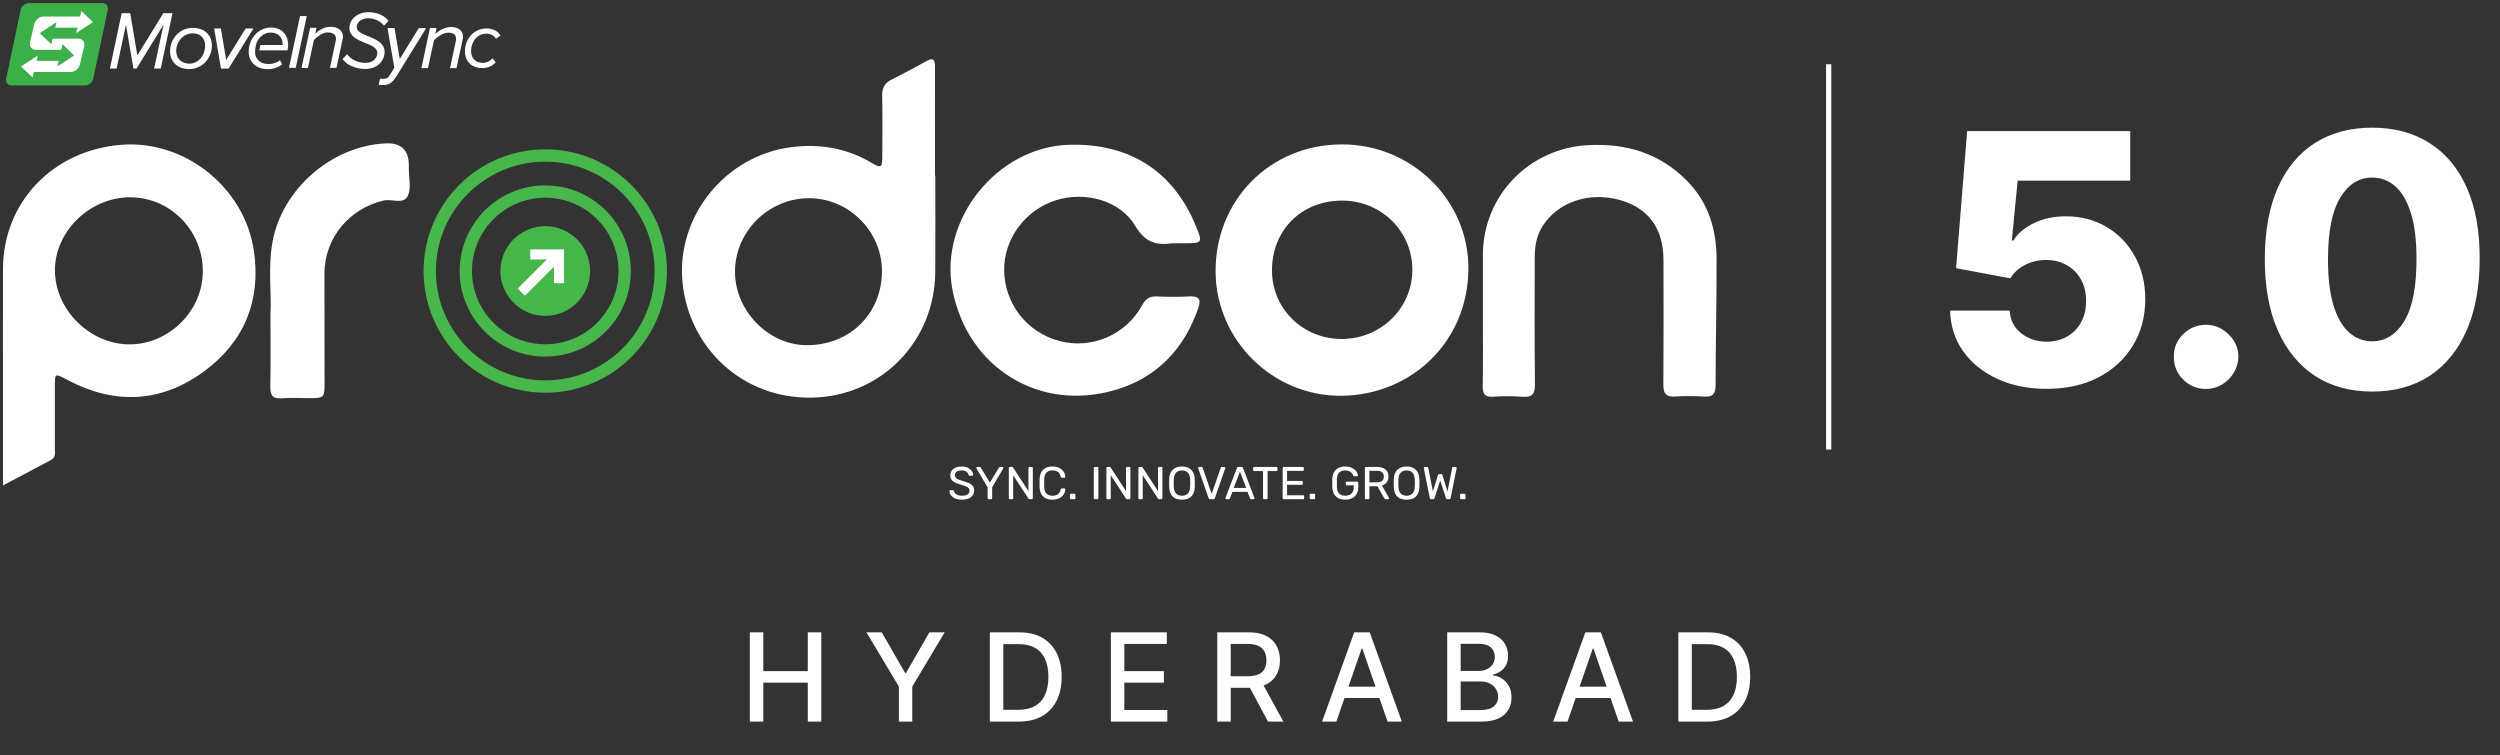
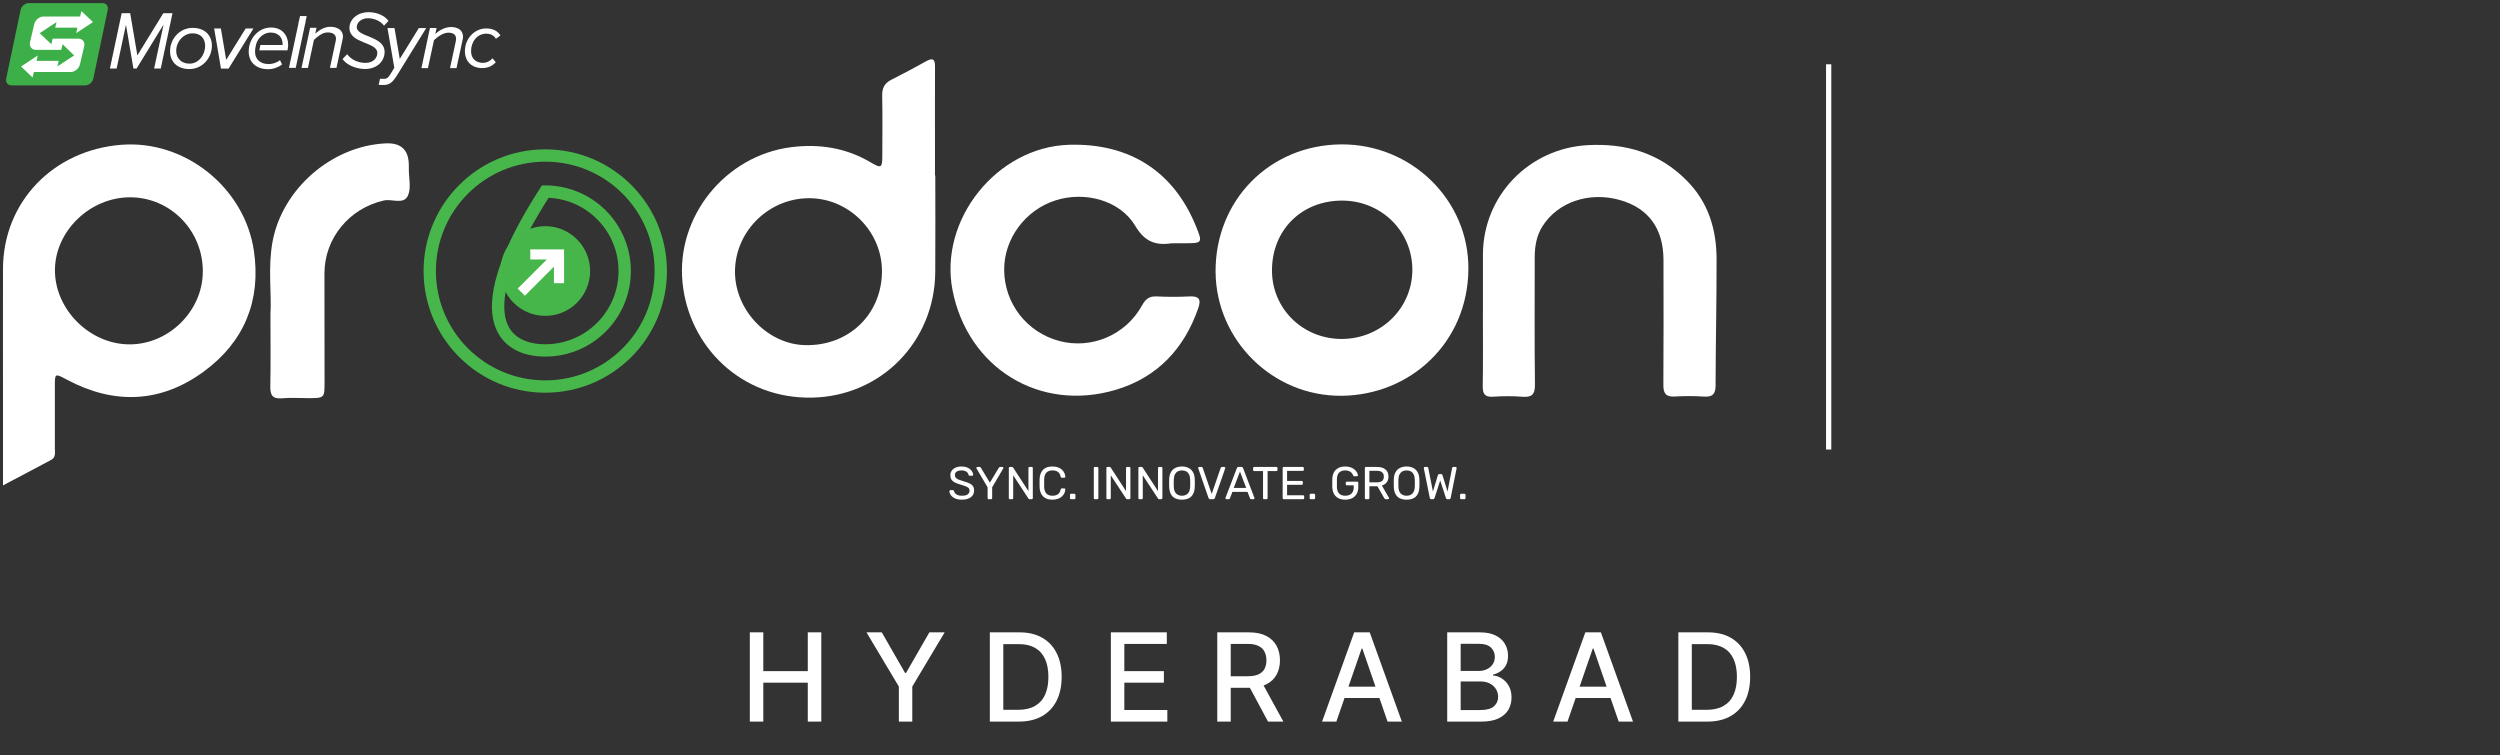
<svg xmlns="http://www.w3.org/2000/svg" width="652" height="197" viewBox="0 0 652 197" fill="none">
  <rect x="0" y="0" width="652" height="197" fill="#333333" stroke="none" />
  <g clip-path="url(#clip0_4411_70768)">
    <path d="M243.922 45.768C243.922 54.188 243.982 62.598 243.912 71.019C243.742 89.061 229.825 103.379 211.712 103.699C193.309 104.02 179.642 90.383 178 73.662C176.308 56.461 189.154 40.551 206.386 38.378C213.604 37.467 220.593 38.529 227.001 42.303C229.905 44.005 230.095 43.845 230.105 40.451C230.115 35.275 230.185 30.108 230.075 24.932C230.035 22.959 230.696 21.688 232.458 20.797C235.542 19.245 238.595 17.613 241.619 15.931C243.562 14.849 243.862 15.79 243.852 17.473C243.822 24.271 243.842 31.059 243.842 37.858C243.842 40.491 243.842 43.134 243.842 45.768C243.872 45.768 243.902 45.768 243.932 45.768H243.922ZM230.015 71.109C230.235 60.726 221.735 51.885 211.362 51.695C200.799 51.505 191.918 59.995 191.687 70.488C191.467 80.651 200.038 89.792 210.01 90.012C221.224 90.263 229.785 82.183 230.015 71.109Z" fill="white" />
    <path d="M0.781 126.607C0.781 118.797 0.781 111.638 0.781 104.469C0.781 93.005 0.751 81.541 0.781 70.077C0.831 52.705 13.847 39.128 31.699 37.757C48.18 36.495 63.769 48.86 66.212 65.391C68.134 78.377 63.699 89.15 53.186 96.87C41.992 105.09 29.857 105.611 17.532 99.062C14.288 97.34 14.308 97.29 14.308 100.805C14.308 106.181 14.308 111.558 14.308 116.935C14.308 118.026 14.598 119.268 13.357 119.928C9.352 122.081 5.327 124.184 0.771 126.597L0.781 126.607ZM34.022 51.453C23.539 51.403 14.388 60.204 14.328 70.387C14.268 80.63 23.279 89.701 33.622 89.811C43.904 89.921 52.805 81.21 52.895 70.948C52.996 60.224 44.545 51.514 34.022 51.453Z" fill="white" />
    <path d="M349.734 37.658C368.017 37.497 383.125 52.126 382.955 70.218C382.775 89.542 367.676 103.029 349.954 103.219C331.902 103.419 317.154 88.671 317.023 70.929C316.893 52.266 331.091 37.818 349.724 37.658H349.734ZM350.024 52.316C339.441 52.306 331.722 59.995 331.732 70.548C331.732 80.501 339.742 88.38 349.864 88.4C359.977 88.42 368.147 80.601 368.337 70.719C368.537 60.516 360.387 52.326 350.024 52.316Z" fill="white" />
    <path d="M306.011 63.47C305.811 63.47 305.6 63.44 305.4 63.47C301.255 64.06 298.472 62.949 296.079 58.914C292.124 52.256 282.982 49.783 275.243 52.266C267.363 54.799 261.836 62.298 261.886 70.398C261.936 79.149 267.814 86.708 276.304 88.941C284.695 91.144 293.616 87.359 297.861 79.62C298.762 77.978 299.743 77.217 301.656 77.307C304.499 77.447 307.363 77.457 310.216 77.307C312.669 77.187 313.32 78.008 312.519 80.331C308.864 90.924 301.836 98.403 291.112 101.627C271.208 107.624 252.384 95.98 248.42 75.685C244.815 57.272 260.034 38.298 278.847 37.758C294.557 37.307 306.051 44.676 311.868 58.904C313.7 63.389 313.66 63.45 308.764 63.44C307.843 63.44 306.932 63.44 306.011 63.44V63.47Z" fill="white" />
    <path d="M386.749 81.784C386.749 76.618 386.729 71.441 386.749 66.275C386.839 51.026 398.773 38.661 414.152 37.85C424.075 37.329 432.826 39.912 439.964 47.151C445.611 52.878 447.674 59.907 447.684 67.647C447.704 78.59 447.444 89.524 447.424 100.467C447.424 102.7 446.713 103.581 444.42 103.431C441.887 103.261 439.324 103.261 436.791 103.411C434.478 103.551 433.797 102.61 433.807 100.397C433.887 89.554 433.847 78.7 433.837 67.857C433.837 59.647 429.962 54.3 422.513 52.178C414.513 49.895 406.313 52.658 402.298 58.976C400.716 61.469 400.255 64.233 400.255 67.116C400.255 78.17 400.175 89.213 400.315 100.267C400.345 102.83 399.564 103.671 397.031 103.471C394.498 103.271 391.935 103.291 389.402 103.461C387.179 103.601 386.668 102.69 386.698 100.648C386.809 94.36 386.739 88.082 386.739 81.794L386.749 81.784Z" fill="white" />
    <path d="M70.537 81.866C70.877 76.809 69.826 69.891 71.077 63.042C73.61 49.245 86.546 38.021 100.624 37.391C104.622 37.21 106.621 39.126 106.621 43.138C106.621 43.438 106.621 43.748 106.621 44.049C106.611 46.382 107.272 49.005 106.411 50.967C105.32 53.47 102.246 51.798 100.093 52.289C91.082 54.342 84.624 62.111 84.614 71.333C84.614 80.764 84.644 90.206 84.644 99.638C84.644 103.833 84.634 103.833 80.269 103.833C78.026 103.833 75.773 103.673 73.55 103.873C71.007 104.103 70.447 103.002 70.497 100.709C70.617 95.032 70.537 89.345 70.537 81.856V81.866Z" fill="white" />
    <path d="M142.204 100.809C158.843 100.809 172.332 87.321 172.332 70.682C172.332 54.043 158.843 40.555 142.204 40.555C125.566 40.555 112.077 54.043 112.077 70.682C112.077 87.321 125.566 100.809 142.204 100.809Z" stroke="#48B74B" stroke-width="3.214" stroke-miterlimit="10" />
-     <path d="M142.205 91.392C153.646 91.392 162.921 82.118 162.921 70.677C162.921 59.236 153.646 49.961 142.205 49.961C130.764 49.961 121.489 59.236 121.489 70.677C121.489 82.118 130.764 91.392 142.205 91.392Z" stroke="#48B74B" stroke-width="3.214" stroke-miterlimit="10" />
+     <path d="M142.205 91.392C153.646 91.392 162.921 82.118 162.921 70.677C162.921 59.236 153.646 49.961 142.205 49.961C121.489 82.118 130.764 91.392 142.205 91.392Z" stroke="#48B74B" stroke-width="3.214" stroke-miterlimit="10" />
    <path d="M142.204 82.377C148.663 82.377 153.899 77.141 153.899 70.683C153.899 64.224 148.663 58.988 142.204 58.988C135.746 58.988 130.51 64.224 130.51 70.683C130.51 77.141 135.746 82.377 142.204 82.377Z" fill="#47B64A" />
    <path d="M138.3 65.043V67.676H142.606L135.026 75.266L136.889 77.128L144.468 69.549V73.854H147.111V65.043H138.3Z" fill="white" />
    <path d="M250.854 130.312C250.157 130.312 249.573 130.207 249.1 129.999C248.627 129.783 248.263 129.507 248.007 129.17C247.758 128.826 247.626 128.461 247.61 128.077C247.61 128.013 247.634 127.957 247.682 127.909C247.738 127.853 247.802 127.824 247.874 127.824H248.487C248.583 127.824 248.655 127.849 248.703 127.897C248.752 127.945 248.784 128.001 248.8 128.065C248.84 128.257 248.936 128.449 249.088 128.641C249.248 128.826 249.468 128.982 249.749 129.11C250.037 129.23 250.406 129.29 250.854 129.29C251.543 129.29 252.048 129.17 252.368 128.93C252.696 128.682 252.861 128.353 252.861 127.945C252.861 127.664 252.772 127.44 252.596 127.272C252.428 127.096 252.168 126.939 251.815 126.803C251.463 126.667 251.006 126.519 250.446 126.359C249.861 126.19 249.376 126.006 248.992 125.806C248.607 125.606 248.319 125.357 248.127 125.061C247.943 124.765 247.85 124.388 247.85 123.932C247.85 123.499 247.967 123.115 248.199 122.778C248.431 122.434 248.764 122.161 249.196 121.961C249.637 121.761 250.169 121.661 250.794 121.661C251.291 121.661 251.723 121.729 252.092 121.865C252.468 121.993 252.78 122.169 253.029 122.394C253.277 122.61 253.465 122.846 253.594 123.103C253.722 123.351 253.79 123.595 253.798 123.836C253.798 123.892 253.778 123.948 253.738 124.004C253.698 124.052 253.634 124.076 253.545 124.076H252.909C252.853 124.076 252.793 124.06 252.728 124.028C252.672 123.996 252.628 123.936 252.596 123.848C252.548 123.519 252.364 123.243 252.044 123.019C251.723 122.794 251.307 122.682 250.794 122.682C250.273 122.682 249.849 122.782 249.52 122.982C249.2 123.183 249.04 123.495 249.04 123.92C249.04 124.192 249.116 124.42 249.268 124.604C249.42 124.781 249.661 124.937 249.989 125.073C250.317 125.209 250.746 125.353 251.275 125.506C251.915 125.682 252.44 125.87 252.849 126.07C253.257 126.263 253.557 126.507 253.75 126.803C253.95 127.092 254.05 127.464 254.05 127.921C254.05 128.425 253.918 128.858 253.654 129.218C253.389 129.571 253.017 129.843 252.536 130.035C252.064 130.219 251.503 130.312 250.854 130.312ZM257.843 130.191C257.763 130.191 257.695 130.167 257.639 130.119C257.591 130.063 257.567 129.995 257.567 129.915V127.08L254.671 122.177C254.663 122.153 254.655 122.129 254.647 122.105C254.639 122.081 254.635 122.053 254.635 122.021C254.635 121.957 254.659 121.901 254.707 121.853C254.755 121.805 254.811 121.781 254.875 121.781H255.5C255.572 121.781 255.636 121.801 255.692 121.841C255.748 121.873 255.788 121.921 255.812 121.985L258.155 125.878L260.498 121.985C260.538 121.921 260.582 121.873 260.63 121.841C260.686 121.801 260.751 121.781 260.823 121.781H261.435C261.507 121.781 261.568 121.805 261.616 121.853C261.664 121.901 261.688 121.957 261.688 122.021C261.688 122.053 261.684 122.081 261.676 122.105C261.668 122.129 261.656 122.153 261.64 122.177L258.756 127.08V129.915C258.756 129.995 258.728 130.063 258.672 130.119C258.624 130.167 258.556 130.191 258.468 130.191H257.843ZM263.375 130.191C263.287 130.191 263.219 130.167 263.171 130.119C263.123 130.063 263.099 129.995 263.099 129.915V122.069C263.099 121.981 263.123 121.913 263.171 121.865C263.219 121.809 263.287 121.781 263.375 121.781H263.928C264.024 121.781 264.096 121.805 264.144 121.853C264.192 121.893 264.22 121.925 264.228 121.949L268.217 128.077V122.069C268.217 121.981 268.241 121.913 268.289 121.865C268.337 121.809 268.406 121.781 268.494 121.781H269.07C269.158 121.781 269.227 121.809 269.275 121.865C269.331 121.913 269.359 121.981 269.359 122.069V129.903C269.359 129.983 269.331 130.051 269.275 130.107C269.227 130.163 269.162 130.191 269.082 130.191H268.506C268.418 130.191 268.349 130.167 268.301 130.119C268.261 130.071 268.233 130.039 268.217 130.023L264.24 123.956V129.915C264.24 129.995 264.212 130.063 264.156 130.119C264.108 130.167 264.04 130.191 263.952 130.191H263.375ZM274.469 130.312C273.732 130.312 273.119 130.175 272.631 129.903C272.15 129.631 271.786 129.25 271.537 128.762C271.289 128.273 271.153 127.704 271.129 127.056C271.121 126.727 271.117 126.375 271.117 125.998C271.117 125.622 271.121 125.261 271.129 124.917C271.153 124.268 271.289 123.699 271.537 123.211C271.786 122.722 272.15 122.342 272.631 122.069C273.119 121.797 273.732 121.661 274.469 121.661C275.022 121.661 275.506 121.737 275.923 121.889C276.339 122.041 276.684 122.246 276.956 122.502C277.237 122.758 277.449 123.047 277.593 123.367C277.737 123.679 277.817 124.004 277.833 124.34C277.841 124.412 277.817 124.472 277.761 124.52C277.713 124.568 277.653 124.592 277.581 124.592H276.92C276.848 124.592 276.784 124.572 276.728 124.532C276.68 124.492 276.644 124.42 276.62 124.316C276.484 123.691 276.227 123.263 275.851 123.031C275.482 122.798 275.018 122.682 274.457 122.682C273.816 122.682 273.308 122.866 272.931 123.235C272.555 123.595 272.35 124.176 272.318 124.977C272.294 125.634 272.294 126.307 272.318 126.995C272.35 127.796 272.555 128.381 272.931 128.75C273.308 129.11 273.816 129.29 274.457 129.29C275.018 129.29 275.482 129.174 275.851 128.942C276.227 128.71 276.484 128.281 276.62 127.656C276.644 127.552 276.68 127.48 276.728 127.44C276.784 127.4 276.848 127.38 276.92 127.38H277.581C277.653 127.38 277.713 127.404 277.761 127.452C277.817 127.5 277.841 127.56 277.833 127.632C277.817 127.969 277.737 128.297 277.593 128.617C277.449 128.93 277.237 129.214 276.956 129.471C276.684 129.727 276.339 129.931 275.923 130.083C275.506 130.235 275.022 130.312 274.469 130.312ZM279.327 130.191C279.247 130.191 279.179 130.167 279.123 130.119C279.075 130.063 279.051 129.995 279.051 129.915V129.05C279.051 128.97 279.075 128.906 279.123 128.858C279.179 128.802 279.247 128.774 279.327 128.774H280.192C280.272 128.774 280.336 128.802 280.384 128.858C280.44 128.906 280.468 128.97 280.468 129.05V129.915C280.468 129.995 280.44 130.063 280.384 130.119C280.336 130.167 280.272 130.191 280.192 130.191H279.327ZM285.539 130.191C285.451 130.191 285.383 130.167 285.335 130.119C285.287 130.063 285.263 129.995 285.263 129.915V122.057C285.263 121.977 285.287 121.913 285.335 121.865C285.383 121.809 285.451 121.781 285.539 121.781H286.176C286.256 121.781 286.32 121.809 286.369 121.865C286.425 121.913 286.453 121.977 286.453 122.057V129.915C286.453 129.995 286.425 130.063 286.369 130.119C286.32 130.167 286.256 130.191 286.176 130.191H285.539ZM288.825 130.191C288.737 130.191 288.669 130.167 288.621 130.119C288.572 130.063 288.548 129.995 288.548 129.915V122.069C288.548 121.981 288.572 121.913 288.621 121.865C288.669 121.809 288.737 121.781 288.825 121.781H289.377C289.474 121.781 289.546 121.805 289.594 121.853C289.642 121.893 289.67 121.925 289.678 121.949L293.667 128.077V122.069C293.667 121.981 293.691 121.913 293.739 121.865C293.787 121.809 293.855 121.781 293.943 121.781H294.52C294.608 121.781 294.676 121.809 294.724 121.865C294.78 121.913 294.808 121.981 294.808 122.069V129.903C294.808 129.983 294.78 130.051 294.724 130.107C294.676 130.163 294.612 130.191 294.532 130.191H293.955C293.867 130.191 293.799 130.167 293.751 130.119C293.711 130.071 293.683 130.039 293.667 130.023L289.69 123.956V129.915C289.69 129.995 289.662 130.063 289.606 130.119C289.558 130.167 289.49 130.191 289.402 130.191H288.825ZM297.167 130.191C297.079 130.191 297.011 130.167 296.963 130.119C296.915 130.063 296.891 129.995 296.891 129.915V122.069C296.891 121.981 296.915 121.913 296.963 121.865C297.011 121.809 297.079 121.781 297.167 121.781H297.72C297.816 121.781 297.888 121.805 297.936 121.853C297.984 121.893 298.012 121.925 298.02 121.949L302.009 128.077V122.069C302.009 121.981 302.033 121.913 302.081 121.865C302.129 121.809 302.197 121.781 302.286 121.781H302.862C302.95 121.781 303.018 121.809 303.066 121.865C303.123 121.913 303.151 121.981 303.151 122.069V129.903C303.151 129.983 303.123 130.051 303.066 130.107C303.018 130.163 302.954 130.191 302.874 130.191H302.298C302.209 130.191 302.141 130.167 302.093 130.119C302.053 130.071 302.025 130.039 302.009 130.023L298.032 123.956V129.915C298.032 129.995 298.004 130.063 297.948 130.119C297.9 130.167 297.832 130.191 297.744 130.191H297.167ZM308.249 130.312C307.568 130.312 306.983 130.195 306.495 129.963C306.006 129.723 305.63 129.358 305.365 128.87C305.101 128.373 304.953 127.752 304.921 127.007C304.913 126.655 304.909 126.319 304.909 125.998C304.909 125.67 304.913 125.329 304.921 124.977C304.953 124.24 305.105 123.627 305.377 123.139C305.658 122.642 306.042 122.274 306.531 122.033C307.027 121.785 307.6 121.661 308.249 121.661C308.906 121.661 309.478 121.785 309.967 122.033C310.464 122.274 310.852 122.642 311.133 123.139C311.413 123.627 311.565 124.24 311.589 124.977C311.605 125.329 311.613 125.67 311.613 125.998C311.613 126.319 311.605 126.655 311.589 127.007C311.565 127.752 311.417 128.373 311.145 128.87C310.88 129.358 310.504 129.723 310.015 129.963C309.527 130.195 308.938 130.312 308.249 130.312ZM308.249 129.29C308.866 129.29 309.366 129.106 309.751 128.738C310.143 128.369 310.356 127.772 310.388 126.947C310.404 126.587 310.412 126.267 310.412 125.986C310.412 125.698 310.404 125.377 310.388 125.025C310.372 124.472 310.267 124.024 310.075 123.679C309.891 123.335 309.643 123.083 309.33 122.922C309.018 122.762 308.657 122.682 308.249 122.682C307.856 122.682 307.504 122.762 307.192 122.922C306.879 123.083 306.627 123.335 306.435 123.679C306.25 124.024 306.146 124.472 306.122 125.025C306.114 125.377 306.11 125.698 306.11 125.986C306.11 126.267 306.114 126.587 306.122 126.947C306.154 127.772 306.367 128.369 306.759 128.738C307.152 129.106 307.648 129.29 308.249 129.29ZM315.629 130.191C315.509 130.191 315.413 130.163 315.34 130.107C315.276 130.051 315.224 129.975 315.184 129.879L312.505 122.153C312.489 122.105 312.481 122.061 312.481 122.021C312.481 121.957 312.505 121.901 312.553 121.853C312.601 121.805 312.657 121.781 312.721 121.781H313.346C313.442 121.781 313.514 121.809 313.562 121.865C313.618 121.913 313.65 121.957 313.658 121.997L316.013 128.81L318.368 121.997C318.384 121.957 318.416 121.913 318.464 121.865C318.512 121.809 318.584 121.781 318.681 121.781H319.305C319.369 121.781 319.425 121.805 319.474 121.853C319.53 121.901 319.558 121.957 319.558 122.021C319.558 122.061 319.55 122.105 319.534 122.153L316.842 129.879C316.81 129.975 316.758 130.051 316.686 130.107C316.622 130.163 316.53 130.191 316.41 130.191H315.629ZM319.84 130.191C319.776 130.191 319.719 130.167 319.671 130.119C319.623 130.071 319.599 130.015 319.599 129.951C319.599 129.911 319.603 129.867 319.611 129.819L322.591 122.045C322.623 121.965 322.667 121.901 322.723 121.853C322.779 121.805 322.863 121.781 322.976 121.781H323.793C323.897 121.781 323.977 121.805 324.033 121.853C324.097 121.901 324.145 121.965 324.177 122.045L327.145 129.819C327.161 129.867 327.169 129.911 327.169 129.951C327.169 130.015 327.145 130.071 327.097 130.119C327.049 130.167 326.992 130.191 326.928 130.191H326.316C326.22 130.191 326.147 130.167 326.099 130.119C326.059 130.071 326.031 130.027 326.015 129.987L325.354 128.281H321.414L320.753 129.987C320.745 130.027 320.717 130.071 320.669 130.119C320.621 130.167 320.549 130.191 320.452 130.191H319.84ZM321.762 127.248H325.006L323.384 122.982L321.762 127.248ZM329.676 130.191C329.596 130.191 329.528 130.167 329.472 130.119C329.424 130.063 329.4 129.995 329.4 129.915V122.85H327.093C327.013 122.85 326.945 122.826 326.889 122.778C326.841 122.722 326.817 122.654 326.817 122.574V122.069C326.817 121.981 326.841 121.913 326.889 121.865C326.945 121.809 327.013 121.781 327.093 121.781H332.884C332.972 121.781 333.04 121.809 333.088 121.865C333.145 121.913 333.173 121.981 333.173 122.069V122.574C333.173 122.654 333.145 122.722 333.088 122.778C333.04 122.826 332.972 122.85 332.884 122.85H330.589V129.915C330.589 129.995 330.561 130.063 330.505 130.119C330.457 130.167 330.389 130.191 330.301 130.191H329.676ZM334.796 130.191C334.708 130.191 334.64 130.167 334.592 130.119C334.544 130.063 334.519 129.995 334.519 129.915V122.069C334.519 121.981 334.544 121.913 334.592 121.865C334.64 121.809 334.708 121.781 334.796 121.781H339.758C339.846 121.781 339.914 121.809 339.962 121.865C340.01 121.913 340.034 121.981 340.034 122.069V122.526C340.034 122.614 340.01 122.682 339.962 122.73C339.914 122.778 339.846 122.802 339.758 122.802H335.673V125.434H339.494C339.582 125.434 339.65 125.462 339.698 125.518C339.746 125.566 339.77 125.634 339.77 125.722V126.166C339.77 126.247 339.746 126.315 339.698 126.371C339.65 126.419 339.582 126.443 339.494 126.443H335.673V129.17H339.854C339.942 129.17 340.01 129.194 340.058 129.242C340.106 129.29 340.13 129.358 340.13 129.446V129.915C340.13 129.995 340.106 130.063 340.058 130.119C340.01 130.167 339.942 130.191 339.854 130.191H334.796ZM341.842 130.191C341.762 130.191 341.694 130.167 341.638 130.119C341.59 130.063 341.566 129.995 341.566 129.915V129.05C341.566 128.97 341.59 128.906 341.638 128.858C341.694 128.802 341.762 128.774 341.842 128.774H342.707C342.787 128.774 342.851 128.802 342.899 128.858C342.955 128.906 342.983 128.97 342.983 129.05V129.915C342.983 129.995 342.955 130.063 342.899 130.119C342.851 130.167 342.787 130.191 342.707 130.191H341.842ZM350.83 130.312C350.125 130.312 349.524 130.179 349.028 129.915C348.539 129.651 348.163 129.278 347.898 128.798C347.642 128.317 347.498 127.752 347.466 127.104C347.458 126.751 347.454 126.379 347.454 125.986C347.454 125.586 347.458 125.205 347.466 124.845C347.498 124.196 347.642 123.635 347.898 123.163C348.163 122.69 348.543 122.322 349.04 122.057C349.536 121.793 350.133 121.661 350.83 121.661C351.399 121.661 351.891 121.741 352.308 121.901C352.724 122.061 353.065 122.266 353.329 122.514C353.601 122.754 353.802 123.007 353.93 123.271C354.066 123.535 354.138 123.767 354.146 123.968C354.154 124.04 354.134 124.1 354.086 124.148C354.038 124.188 353.974 124.208 353.894 124.208H353.185C353.105 124.208 353.045 124.192 353.005 124.16C352.973 124.128 352.94 124.072 352.908 123.992C352.836 123.783 352.716 123.579 352.548 123.379C352.388 123.179 352.168 123.015 351.887 122.886C351.615 122.75 351.262 122.682 350.83 122.682C350.197 122.682 349.684 122.854 349.292 123.199C348.907 123.543 348.699 124.112 348.667 124.905C348.643 125.618 348.643 126.331 348.667 127.044C348.699 127.844 348.911 128.421 349.304 128.774C349.696 129.118 350.209 129.29 350.842 129.29C351.266 129.29 351.643 129.214 351.971 129.062C352.308 128.902 352.572 128.658 352.764 128.329C352.957 128.001 353.053 127.584 353.053 127.08V126.575H351.25C351.17 126.575 351.102 126.551 351.046 126.503C350.998 126.447 350.974 126.375 350.974 126.287V125.902C350.974 125.814 350.998 125.746 351.046 125.698C351.102 125.642 351.17 125.614 351.25 125.614H353.966C354.054 125.614 354.122 125.642 354.17 125.698C354.218 125.746 354.242 125.814 354.242 125.902V127.056C354.242 127.712 354.106 128.285 353.834 128.774C353.569 129.262 353.181 129.643 352.668 129.915C352.156 130.179 351.543 130.312 350.83 130.312ZM356.233 130.191C356.144 130.191 356.076 130.167 356.028 130.119C355.98 130.063 355.956 129.995 355.956 129.915V122.069C355.956 121.981 355.98 121.913 356.028 121.865C356.076 121.809 356.144 121.781 356.233 121.781H359.164C360.069 121.781 360.786 121.993 361.315 122.418C361.843 122.842 362.108 123.471 362.108 124.304C362.108 124.921 361.952 125.426 361.639 125.818C361.335 126.202 360.918 126.471 360.39 126.623L362.24 129.819C362.264 129.867 362.276 129.911 362.276 129.951C362.276 130.015 362.248 130.071 362.192 130.119C362.144 130.167 362.088 130.191 362.024 130.191H361.447C361.311 130.191 361.211 130.155 361.147 130.083C361.083 130.011 361.026 129.939 360.978 129.867L359.236 126.815H357.134V129.915C357.134 129.995 357.106 130.063 357.05 130.119C357.001 130.167 356.933 130.191 356.845 130.191H356.233ZM357.134 125.794H359.116C359.717 125.794 360.165 125.67 360.462 125.421C360.758 125.165 360.906 124.789 360.906 124.292C360.906 123.803 360.758 123.431 360.462 123.175C360.173 122.918 359.725 122.79 359.116 122.79H357.134V125.794ZM366.833 130.312C366.152 130.312 365.568 130.195 365.079 129.963C364.59 129.723 364.214 129.358 363.95 128.87C363.685 128.373 363.537 127.752 363.505 127.007C363.497 126.655 363.493 126.319 363.493 125.998C363.493 125.67 363.497 125.329 363.505 124.977C363.537 124.24 363.689 123.627 363.962 123.139C364.242 122.642 364.626 122.274 365.115 122.033C365.612 121.785 366.184 121.661 366.833 121.661C367.49 121.661 368.063 121.785 368.551 122.033C369.048 122.274 369.436 122.642 369.717 123.139C369.997 123.627 370.149 124.24 370.173 124.977C370.189 125.329 370.197 125.67 370.197 125.998C370.197 126.319 370.189 126.655 370.173 127.007C370.149 127.752 370.001 128.373 369.729 128.87C369.464 129.358 369.088 129.723 368.599 129.963C368.111 130.195 367.522 130.312 366.833 130.312ZM366.833 129.29C367.45 129.29 367.951 129.106 368.335 128.738C368.728 128.369 368.94 127.772 368.972 126.947C368.988 126.587 368.996 126.267 368.996 125.986C368.996 125.698 368.988 125.377 368.972 125.025C368.956 124.472 368.852 124.024 368.659 123.679C368.475 123.335 368.227 123.083 367.915 122.922C367.602 122.762 367.242 122.682 366.833 122.682C366.441 122.682 366.088 122.762 365.776 122.922C365.464 123.083 365.211 123.335 365.019 123.679C364.835 124.024 364.731 124.472 364.707 125.025C364.699 125.377 364.695 125.698 364.695 125.986C364.695 126.267 364.699 126.587 364.707 126.947C364.739 127.772 364.951 128.369 365.343 128.738C365.736 129.106 366.232 129.29 366.833 129.29ZM373.261 130.191C373.157 130.191 373.073 130.163 373.008 130.107C372.952 130.051 372.912 129.971 372.888 129.867L371.338 122.153C371.33 122.121 371.326 122.093 371.326 122.069C371.326 122.045 371.326 122.029 371.326 122.021C371.326 121.957 371.35 121.901 371.399 121.853C371.447 121.805 371.503 121.781 371.567 121.781H372.191C372.36 121.781 372.456 121.849 372.48 121.985L373.705 128.185L375.003 123.932C375.027 123.86 375.067 123.795 375.123 123.739C375.187 123.675 375.275 123.643 375.387 123.643H375.832C375.952 123.643 376.04 123.675 376.096 123.739C376.152 123.795 376.188 123.86 376.204 123.932L377.514 128.185L378.728 121.985C378.752 121.849 378.852 121.781 379.028 121.781H379.653C379.717 121.781 379.773 121.805 379.821 121.853C379.869 121.901 379.893 121.957 379.893 122.021C379.893 122.029 379.889 122.045 379.881 122.069C379.881 122.093 379.881 122.121 379.881 122.153L378.331 129.867C378.307 129.971 378.263 130.051 378.199 130.107C378.143 130.163 378.063 130.191 377.959 130.191H377.49C377.378 130.191 377.29 130.163 377.226 130.107C377.162 130.051 377.118 129.979 377.094 129.891L375.604 125.313L374.126 129.891C374.094 129.979 374.046 130.051 373.982 130.107C373.926 130.163 373.842 130.191 373.729 130.191H373.261ZM381.066 130.191C380.986 130.191 380.918 130.167 380.862 130.119C380.814 130.063 380.79 129.995 380.79 129.915V129.05C380.79 128.97 380.814 128.906 380.862 128.858C380.918 128.802 380.986 128.774 381.066 128.774H381.931C382.011 128.774 382.076 128.802 382.124 128.858C382.18 128.906 382.208 128.97 382.208 129.05V129.915C382.208 129.995 382.18 130.063 382.124 130.119C382.076 130.167 382.011 130.191 381.931 130.191H381.066Z" fill="white" />
    <path d="M26.713 0.809H7.509C6.548 0.809 5.587 1.6 5.386 2.561L1.612 20.513C1.411 21.474 2.032 22.265 3.003 22.265H22.207C23.169 22.265 24.13 21.474 24.33 20.513L28.105 2.561C28.295 1.6 27.674 0.809 26.713 0.809Z" fill="#3DAF49" />
    <path d="M19.864 8.63L20.195 7.208H14.397L14.738 5.766L10.352 8.65L13.386 11.534L13.726 10.082H20.455C21.536 10.082 22.217 10.973 21.957 12.054L20.845 16.81C20.595 17.891 19.494 18.782 18.422 18.782H8.83L8.5 20.204L5.486 17.341L9.852 14.467L9.521 15.879H15.309L14.968 17.311L19.343 14.457L16.32 11.534L15.969 13.005H9.321C8.24 13.005 7.589 12.044 7.839 10.953L8.941 6.277C9.191 5.196 10.292 4.305 11.364 4.305H20.895L21.226 2.883L24.25 5.756L19.874 8.63H19.864Z" fill="white" />
    <path d="M40.19 17.889L42.663 6.395L35.625 17.869H34.794L32.851 6.455L30.418 17.879H28.666L31.73 3.441H33.953L35.825 14.455L42.593 3.441H44.986L41.922 17.879H40.2L40.19 17.889Z" fill="white" />
    <path d="M44.356 13.447C44.295 10.233 46.779 7.27 50.243 7.27C53.327 7.27 55.209 9.112 55.259 11.805C55.319 15.049 52.836 18.013 49.372 18.013C46.298 18.013 44.386 16.16 44.356 13.447ZM53.497 11.865C53.457 9.943 52.265 8.691 50.233 8.691C47.8 8.691 45.898 10.954 45.958 13.367C45.998 15.29 47.379 16.601 49.412 16.601C51.835 16.601 53.537 14.288 53.497 11.875V11.865Z" fill="white" />
    <path d="M75.144 11.701C75.144 9.068 73.442 7.176 70.689 7.176C67.404 7.176 64.861 10.029 64.861 13.454C64.861 16.197 66.774 18.049 69.928 18.049C71.259 18.049 72.631 17.539 73.572 16.818L73.021 15.686C72.19 16.377 71.049 16.708 70.038 16.708C67.815 16.708 66.633 15.366 66.533 13.834V13.784C66.483 12.773 66.704 11.892 66.814 11.521V11.491C66.814 11.441 66.844 11.401 66.854 11.371C67.344 9.819 68.826 8.487 70.558 8.487C72.621 8.487 73.712 9.799 73.712 11.531C73.712 11.641 73.712 11.731 73.712 11.731H67.905L67.635 13.123H74.984C75.044 12.823 75.154 12.182 75.154 11.691L75.144 11.701Z" fill="white" />
    <path d="M57.632 17.889L55.85 7.426H57.602L58.993 15.616L64.07 7.426H66.092L59.614 17.889H57.652H57.632Z" fill="white" />
    <path d="M86.045 17.722L87.517 10.853C87.557 10.633 87.627 10.383 87.627 10.112C87.627 8.911 86.716 8.46 85.404 8.46C84.093 8.46 82.711 9.581 81.87 10.422L80.308 17.712H78.636L80.879 7.249H82.551L82.23 8.77C83.191 7.889 84.563 6.988 86.135 6.988C88.077 6.988 89.449 7.899 89.449 9.561C89.449 9.782 89.369 10.162 89.309 10.443L87.757 17.702H86.055L86.045 17.722Z" fill="white" />
    <path d="M75.362 17.693L77.906 5.828H79.658L77.135 17.693H75.362Z" fill="white" />
    <path d="M79.598 6.008L79.988 4.195H78.246L77.856 6.008H79.598Z" fill="white" />
    <path d="M121.249 13.355C121.249 10.111 123.692 7.418 126.806 7.418C128.618 7.418 129.84 8.129 130.51 9.25L129.339 10.121C128.828 9.22 127.867 8.78 126.846 8.78C124.373 8.78 122.851 10.962 122.851 13.325C122.851 15.348 124.193 16.389 125.935 16.389C126.976 16.389 127.857 15.899 128.448 15.208L129.309 16.249C128.478 17.11 127.367 17.761 125.795 17.761C123.131 17.761 121.249 16.119 121.249 13.355Z" fill="white" />
    <path d="M117.365 17.784L118.836 10.916C118.876 10.695 118.946 10.445 118.946 10.175C118.946 8.973 118.176 8.523 116.884 8.523C115.592 8.523 114.03 9.644 113.179 10.485L111.607 17.774H109.905L112.128 7.311H113.86L113.54 8.833C114.501 7.952 116.033 7.051 117.605 7.051C119.547 7.051 120.759 7.962 120.759 9.624C120.759 9.844 120.699 10.275 120.619 10.505L119.057 17.764H117.365V17.784Z" fill="white" />
    <path d="M89.33 15.401L90.532 14.139C91.553 15.511 93.295 16.402 95.308 16.402C97.55 16.402 98.431 14.93 98.401 13.739C98.341 10.925 91.222 11.416 91.132 7.361C91.082 5.138 93.135 3.176 96.118 3.176C98.311 3.176 100.284 4.047 101.325 5.449L100.153 6.7C99.162 5.389 97.5 4.758 95.938 4.758C94.256 4.758 93.005 5.879 93.035 7.101C93.095 9.704 100.194 9.343 100.304 13.459C100.354 15.731 98.572 17.994 95.187 17.994C92.614 17.964 90.351 16.863 89.33 15.391V15.401Z" fill="white" />
    <path d="M109.225 7.32L104.259 15.38L102.887 7.32H101.055L102.837 17.673L101.766 19.435C101.265 20.236 100.885 20.557 100.194 20.557H99.102L98.752 22.159H100.074C101.686 22.159 102.437 21.328 103.388 19.896L111.157 7.32H109.225Z" fill="white" />
  </g>
  <line x1="476.918" y1="16.766" x2="476.918" y2="117.237" stroke="white" stroke-width="1.37" />
-   <path d="M533.747 101.406C528.913 101.406 524.619 100.532 520.864 98.784C517.109 97.036 514.141 94.63 511.962 91.566C509.804 88.501 508.681 84.984 508.595 81.013H524.133C524.263 83.451 525.255 85.415 527.111 86.904C528.967 88.372 531.179 89.106 533.747 89.106C535.754 89.106 537.535 88.663 539.088 87.778C540.642 86.894 541.862 85.653 542.746 84.056C543.631 82.437 544.063 80.581 544.041 78.488C544.063 76.351 543.62 74.485 542.714 72.888C541.829 71.291 540.599 70.05 539.024 69.165C537.47 68.259 535.679 67.805 533.65 67.805C531.729 67.784 529.906 68.205 528.179 69.068C526.475 69.931 525.18 71.107 524.295 72.596L510.149 69.942L513.03 34.205H555.565V47.12H526.205L524.683 62.756H525.072C526.172 60.921 527.942 59.411 530.381 58.224C532.841 57.015 535.636 56.411 538.765 56.411C542.736 56.411 546.275 57.339 549.382 59.195C552.512 61.029 554.972 63.576 556.763 66.834C558.576 70.093 559.482 73.826 559.482 78.035C559.482 82.588 558.403 86.624 556.245 90.141C554.108 93.659 551.109 96.421 547.246 98.428C543.405 100.414 538.905 101.406 533.747 101.406ZM575.352 101.439C573.021 101.439 571.025 100.619 569.363 98.979C567.723 97.338 566.914 95.353 566.935 93.022C566.914 90.735 567.723 88.782 569.363 87.163C571.025 85.523 573.021 84.703 575.352 84.703C577.553 84.703 579.495 85.523 581.179 87.163C582.883 88.782 583.747 90.735 583.768 93.022C583.747 94.576 583.337 95.99 582.538 97.263C581.761 98.536 580.736 99.55 579.463 100.306C578.211 101.061 576.841 101.439 575.352 101.439ZM618.664 102.119C612.88 102.119 607.895 100.748 603.709 98.007C599.522 95.245 596.296 91.285 594.03 86.127C591.764 80.948 590.642 74.722 590.663 67.449C590.685 60.177 591.818 54.005 594.062 48.933C596.328 43.84 599.544 39.967 603.709 37.312C607.895 34.636 612.88 33.298 618.664 33.298C624.448 33.298 629.433 34.636 633.619 37.312C637.828 39.967 641.065 43.84 643.331 48.933C645.597 54.026 646.719 60.198 646.697 67.449C646.697 74.744 645.564 80.98 643.298 86.16C641.032 91.339 637.806 95.299 633.619 98.04C629.454 100.759 624.469 102.119 618.664 102.119ZM618.664 89.008C622.117 89.008 624.912 87.249 627.048 83.732C629.185 80.193 630.242 74.765 630.22 67.449C630.22 62.658 629.735 58.709 628.764 55.602C627.793 52.472 626.444 50.142 624.717 48.609C622.991 47.077 620.973 46.311 618.664 46.311C615.233 46.311 612.46 48.048 610.345 51.523C608.23 54.976 607.162 60.285 607.14 67.449C607.118 72.305 607.582 76.33 608.532 79.524C609.503 82.718 610.863 85.102 612.611 86.678C614.359 88.231 616.377 89.008 618.664 89.008Z" fill="white" />
  <path d="M195.557 188.191V164.919H199.068V175.032H210.67V164.919H214.193V188.191H210.67V178.044H199.068V188.191H195.557ZM225.98 164.919H229.969L236.048 175.498H236.298L242.378 164.919H246.366L237.923 179.055V188.191H234.423V179.055L225.98 164.919ZM265.685 188.191H258.151V164.919H265.923C268.204 164.919 270.162 165.385 271.798 166.316C273.435 167.241 274.688 168.57 275.56 170.305C276.438 172.032 276.878 174.104 276.878 176.521C276.878 178.945 276.435 181.029 275.548 182.771C274.67 184.513 273.397 185.854 271.73 186.794C270.063 187.725 268.048 188.191 265.685 188.191ZM261.662 185.123H265.491C267.264 185.123 268.738 184.79 269.912 184.123C271.086 183.449 271.965 182.475 272.548 181.203C273.132 179.922 273.423 178.362 273.423 176.521C273.423 174.695 273.132 173.146 272.548 171.873C271.973 170.6 271.113 169.635 269.969 168.975C268.825 168.316 267.404 167.987 265.707 167.987H261.662V185.123ZM289.713 188.191V164.919H304.304V167.941H293.224V175.032H303.543V178.044H293.224V185.169H304.44V188.191H289.713ZM317.463 188.191V164.919H325.759C327.562 164.919 329.058 165.229 330.247 165.85C331.444 166.472 332.338 167.332 332.929 168.43C333.52 169.521 333.815 170.782 333.815 172.214C333.815 173.638 333.516 174.892 332.918 175.975C332.327 177.051 331.433 177.888 330.236 178.487C329.046 179.085 327.55 179.385 325.747 179.385H319.463V176.362H325.429C326.565 176.362 327.49 176.199 328.202 175.873C328.921 175.547 329.448 175.074 329.781 174.453C330.115 173.832 330.281 173.085 330.281 172.214C330.281 171.335 330.111 170.574 329.77 169.93C329.437 169.286 328.91 168.794 328.19 168.453C327.478 168.104 326.543 167.93 325.384 167.93H320.974V188.191H317.463ZM328.952 177.691L334.702 188.191H330.702L325.065 177.691H328.952ZM348.523 188.191H344.795L353.17 164.919H357.227L365.602 188.191H361.875L355.295 169.146H355.114L348.523 188.191ZM349.148 179.078H361.239V182.032H349.148V179.078ZM377.432 188.191V164.919H385.955C387.606 164.919 388.973 165.191 390.057 165.737C391.14 166.275 391.951 167.006 392.489 167.93C393.027 168.847 393.295 169.881 393.295 171.032C393.295 172.002 393.117 172.82 392.761 173.487C392.405 174.146 391.928 174.676 391.33 175.078C390.739 175.472 390.087 175.76 389.375 175.941V176.169C390.148 176.207 390.902 176.457 391.636 176.919C392.379 177.373 392.992 178.021 393.477 178.862C393.962 179.703 394.205 180.725 394.205 181.93C394.205 183.119 393.924 184.188 393.364 185.135C392.811 186.074 391.955 186.82 390.795 187.373C389.636 187.919 388.155 188.191 386.352 188.191H377.432ZM380.943 185.18H386.011C387.693 185.18 388.898 184.854 389.625 184.203C390.352 183.551 390.716 182.737 390.716 181.76C390.716 181.025 390.53 180.35 390.159 179.737C389.788 179.123 389.258 178.635 388.568 178.271C387.886 177.907 387.076 177.725 386.136 177.725H380.943V185.18ZM380.943 174.987H385.648C386.436 174.987 387.144 174.835 387.773 174.532C388.409 174.229 388.913 173.805 389.284 173.26C389.663 172.707 389.852 172.055 389.852 171.305C389.852 170.343 389.515 169.536 388.841 168.885C388.167 168.233 387.133 167.907 385.739 167.907H380.943V174.987ZM408.804 188.191H405.077L413.452 164.919H417.509L425.884 188.191H422.156L415.577 169.146H415.395L408.804 188.191ZM409.429 179.078H421.52V182.032H409.429V179.078ZM445.247 188.191H437.713V164.919H445.486C447.766 164.919 449.724 165.385 451.361 166.316C452.997 167.241 454.251 168.57 455.122 170.305C456.001 172.032 456.44 174.104 456.44 176.521C456.44 178.945 455.997 181.029 455.111 182.771C454.232 184.513 452.959 185.854 451.293 186.794C449.626 187.725 447.611 188.191 445.247 188.191ZM441.224 185.123H445.054C446.827 185.123 448.3 184.79 449.474 184.123C450.649 183.449 451.527 182.475 452.111 181.203C452.694 179.922 452.986 178.362 452.986 176.521C452.986 174.695 452.694 173.146 452.111 171.873C451.535 170.6 450.675 169.635 449.531 168.975C448.387 168.316 446.967 167.987 445.27 167.987H441.224V185.123Z" fill="white" />
  <defs>
    <clipPath id="clip0_4411_70768">
      <rect width="448.466" height="132.383" fill="white" transform="translate(0.768 0.809)" />
    </clipPath>
  </defs>
</svg>